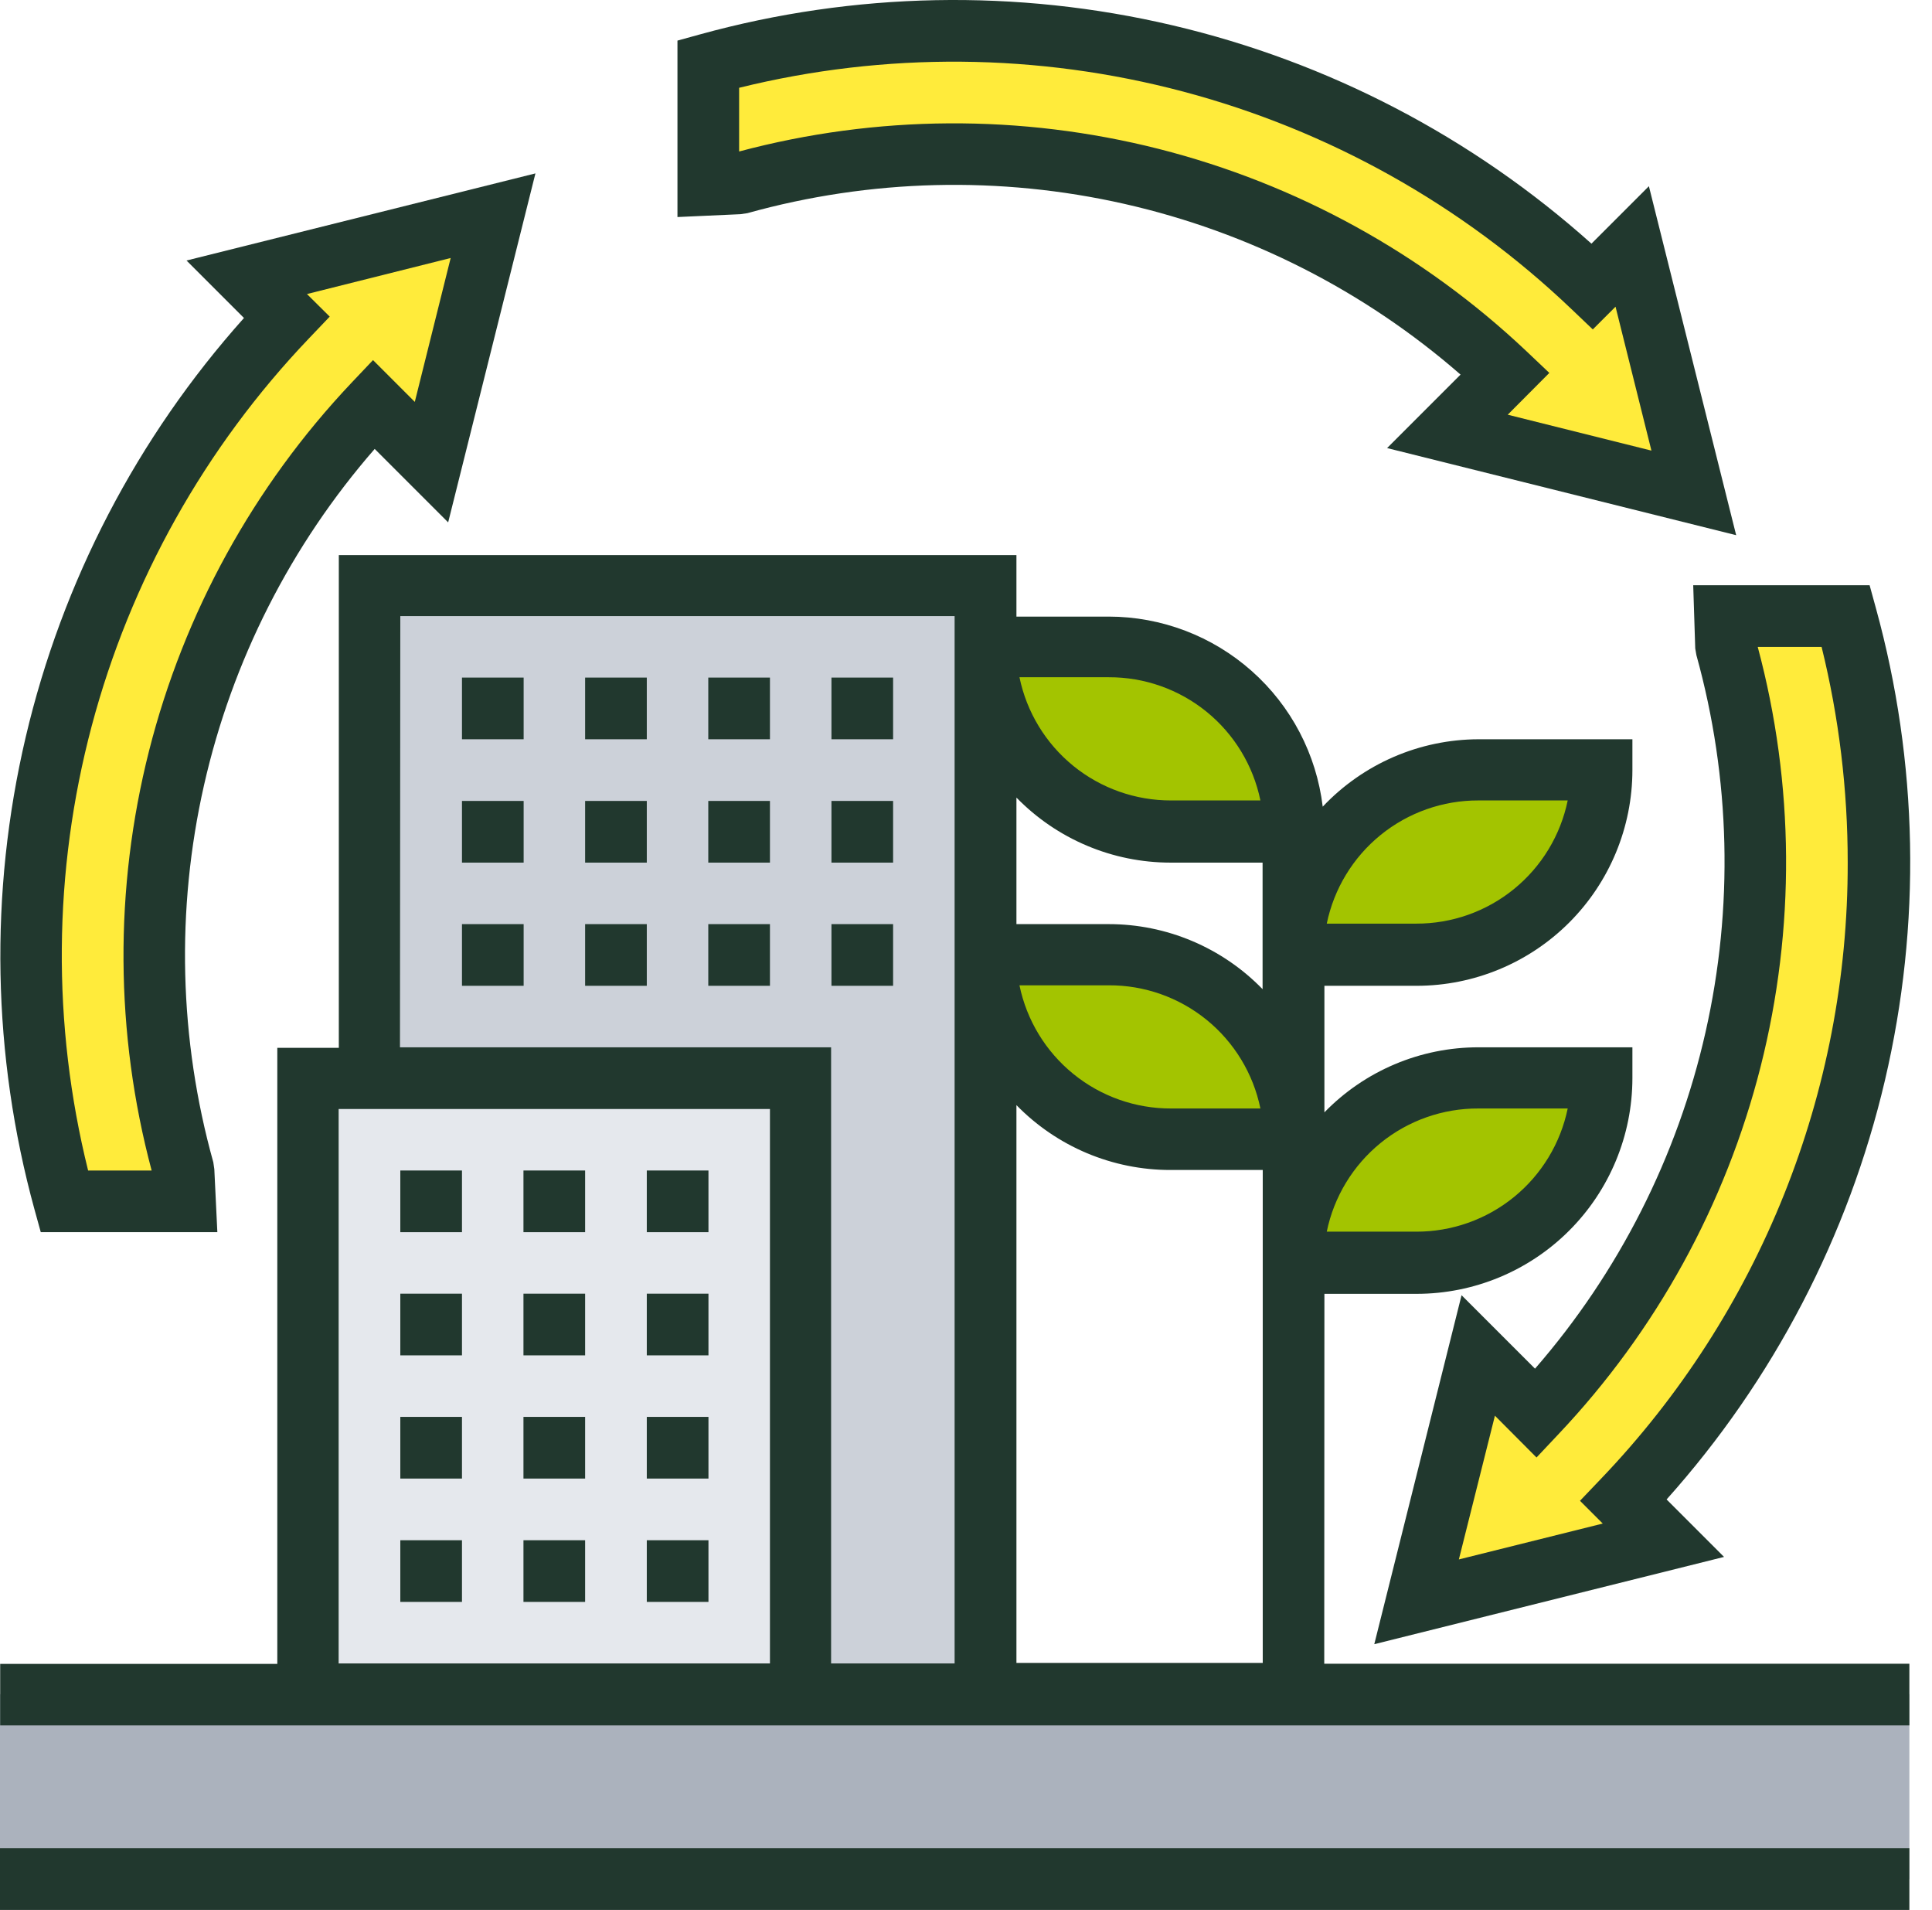
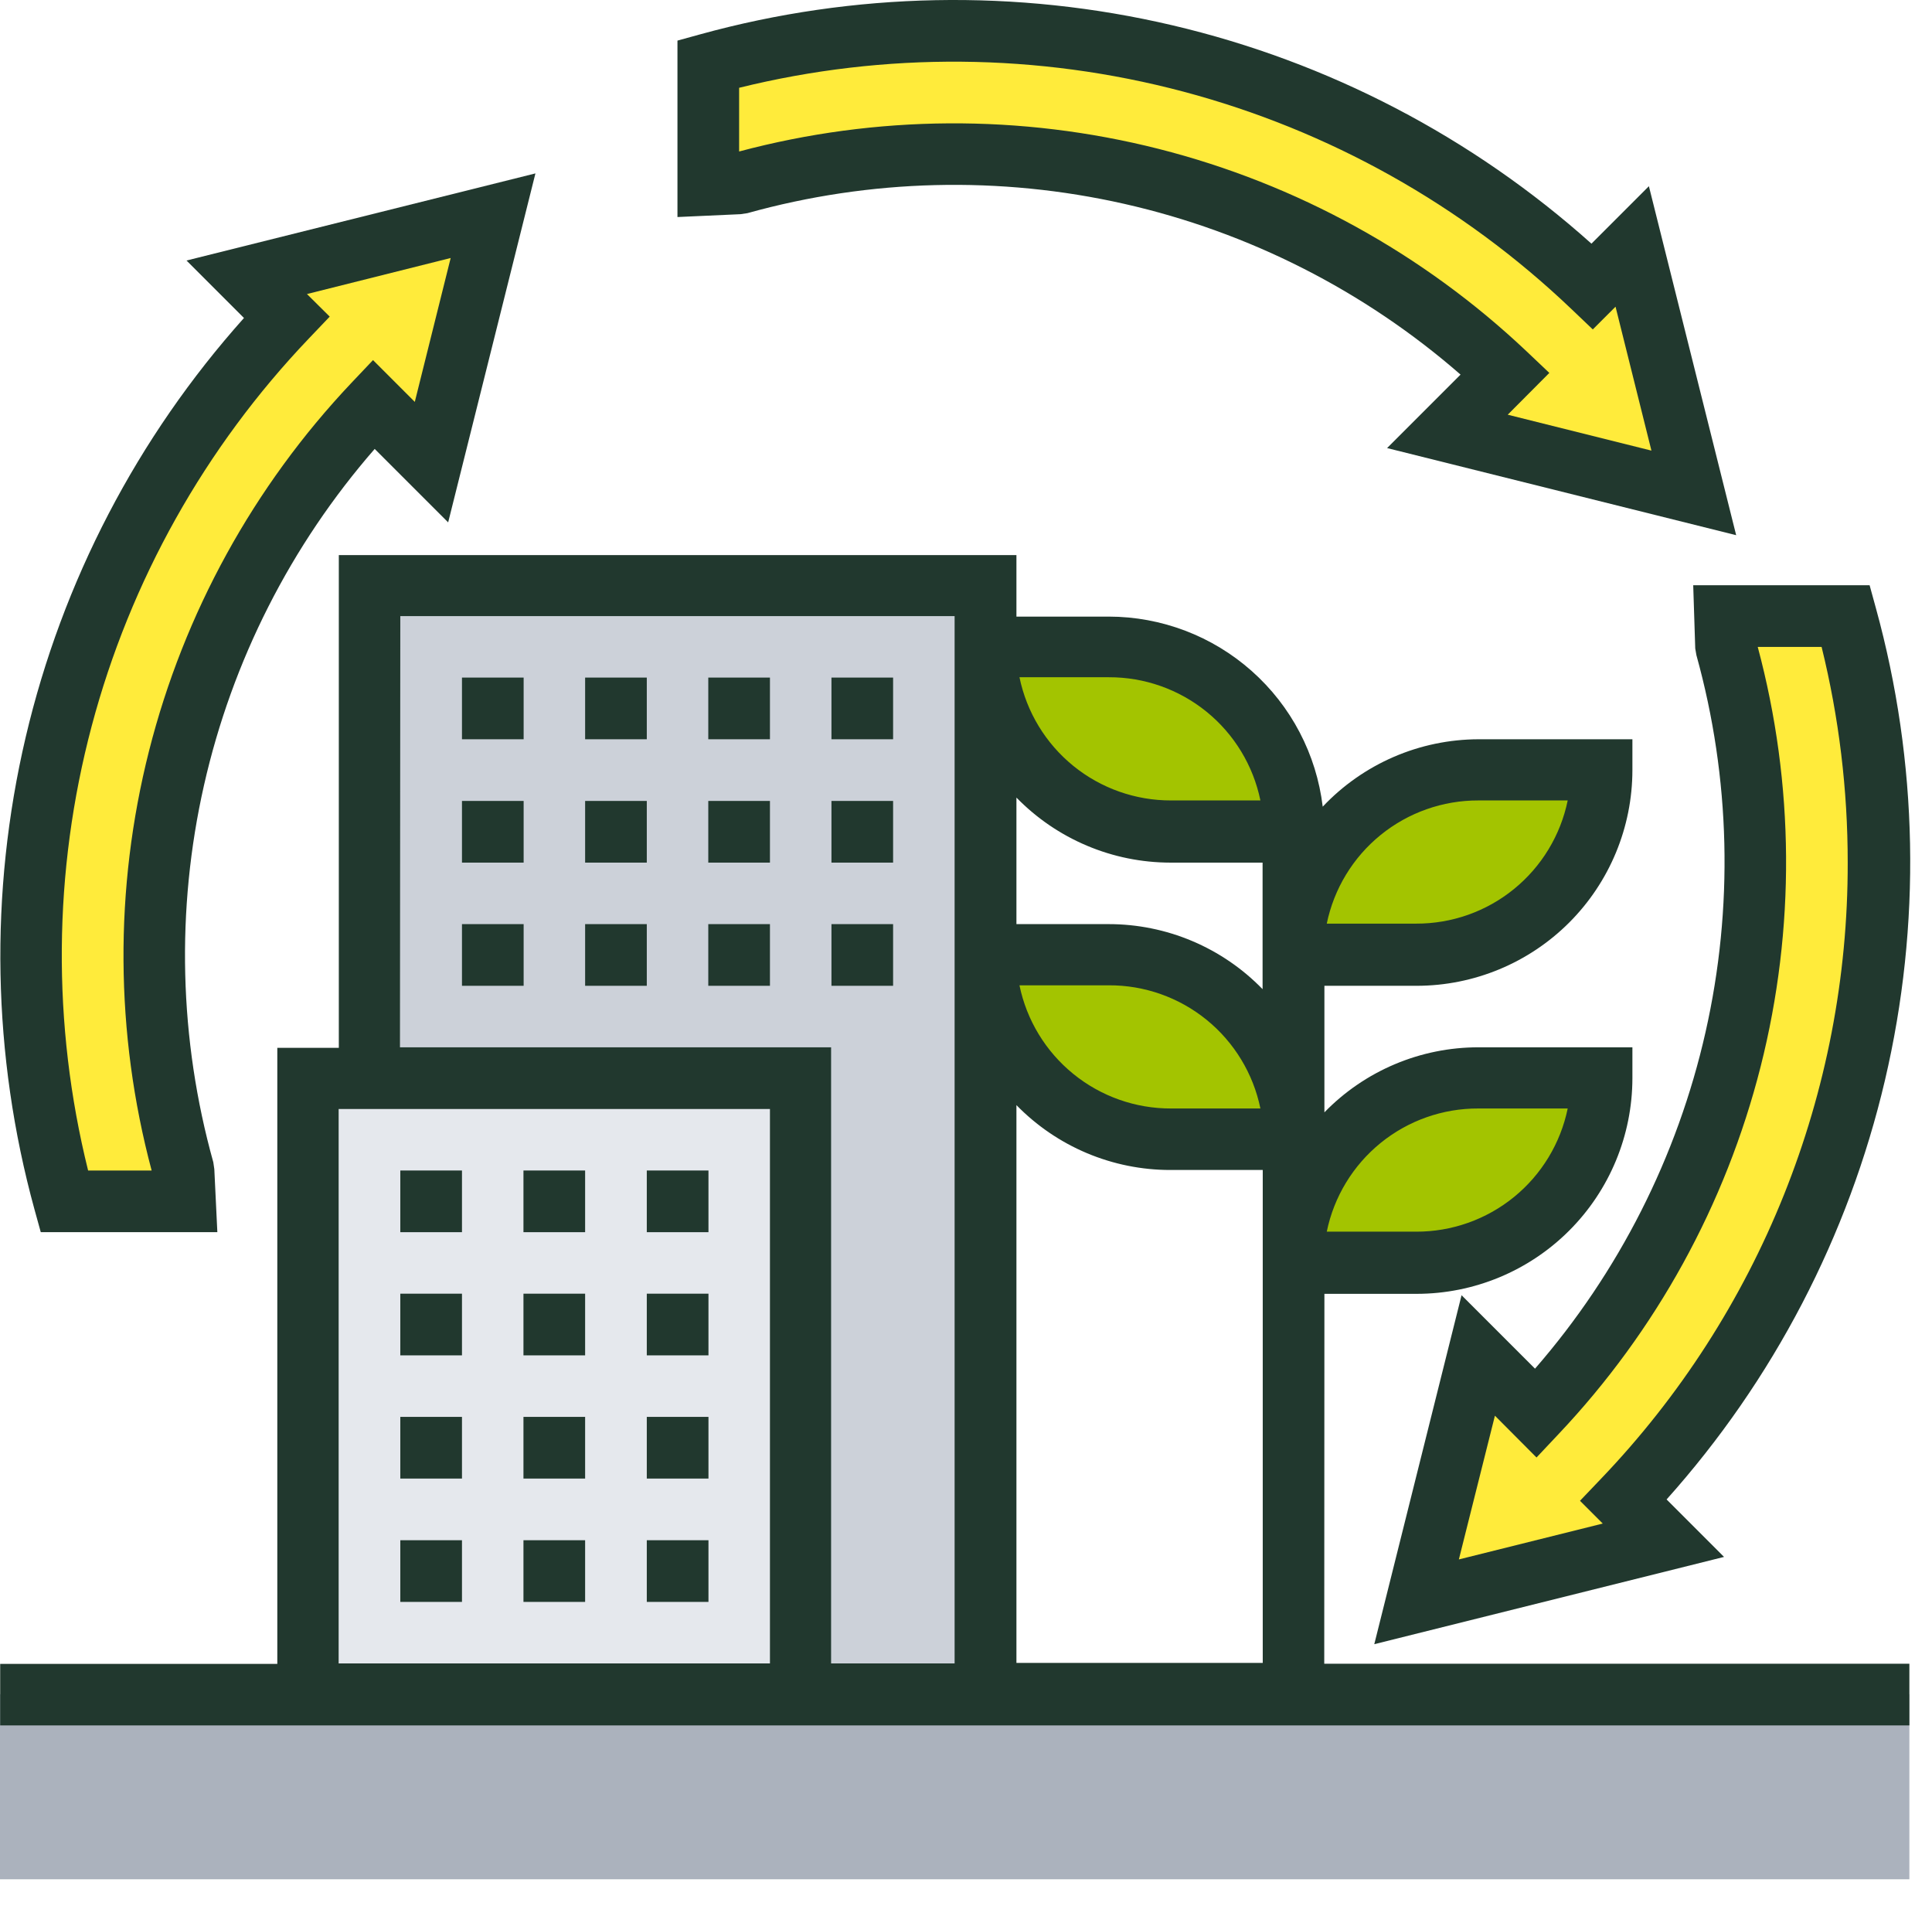
<svg xmlns="http://www.w3.org/2000/svg" width="86" height="85" viewBox="0 0 86 85" fill="none">
  <path d="M84.993 75.4H0V83.635H84.993V75.4Z" fill="#ABB2BD" />
  <path d="M16.454 26.046V42.492V47.982H35.646V75.393H43.865V42.492V28.791V26.046H16.454Z" fill="#CCD1D9" />
  <path d="M35.645 47.982V75.4H13.709V47.982H16.447H35.645Z" fill="#E5E8ED" />
  <path d="M82.143 27.418C84.031 34.272 84.111 41.499 82.376 48.394C80.642 55.288 77.151 61.616 72.244 66.761L74.029 68.546L63.057 71.291L65.802 60.319L68.374 62.898C72.604 58.424 75.606 52.933 77.088 46.957C78.57 40.98 78.483 34.723 76.833 28.79L76.766 27.418H82.143Z" fill="#FFEB3B" />
  <path d="M72.656 10.972L75.393 21.936L64.429 19.199L67.009 16.619C62.535 12.389 57.043 9.387 51.067 7.905C45.091 6.422 38.833 6.51 32.901 8.159L31.528 8.227V2.857C38.382 0.964 45.609 0.88 52.505 2.614C59.4 4.347 65.728 7.84 70.871 12.749L72.656 10.972Z" fill="#FFEB3B" />
  <path d="M21.929 9.599L19.191 20.541L16.611 17.969C12.387 22.446 9.389 27.938 7.907 33.913C6.425 39.888 6.51 46.144 8.152 52.077L8.227 53.442H2.85C0.962 46.587 0.882 39.361 2.616 32.466C4.351 25.571 7.842 19.244 12.749 14.099L10.964 12.322L21.929 9.599Z" fill="#FFEB3B" />
  <path d="M65.801 47.982H71.284C71.284 50.17 70.414 52.268 68.867 53.815C67.32 55.362 65.222 56.231 63.034 56.231H57.552C57.552 54.044 58.421 51.945 59.968 50.398C61.515 48.851 63.613 47.982 65.801 47.982Z" fill="#A3C400" />
  <path d="M65.801 34.273H71.284C71.284 36.461 70.414 38.559 68.867 40.106C67.32 41.653 65.222 42.523 63.034 42.523H57.552C57.552 40.335 58.421 38.236 59.968 36.689C61.515 35.142 63.613 34.273 65.801 34.273Z" fill="#A3C400" />
  <path d="M49.347 42.5C51.535 42.5 53.634 43.369 55.181 44.916C56.728 46.463 57.597 48.562 57.597 50.75H52.115C49.927 50.75 47.828 49.88 46.282 48.333C44.734 46.786 43.865 44.688 43.865 42.5H49.347Z" fill="#A3C400" />
  <path d="M49.347 28.791C51.535 28.791 53.634 29.66 55.181 31.207C56.728 32.754 57.597 34.853 57.597 37.041H52.115C49.927 37.041 47.828 36.171 46.282 34.624C44.734 33.077 43.865 30.979 43.865 28.791H49.347Z" fill="#A3C400" />
-   <path d="M84.993 82.255H0V85H84.993V82.255Z" fill="#21382E" />
  <path d="M32.901 3.907C39.402 2.301 46.204 2.36 52.677 4.078C59.15 5.797 65.085 9.119 69.934 13.739L70.901 14.661L71.913 13.649L73.511 20.054L67.114 18.456L68.966 16.596L67.946 15.629C63.347 11.282 57.713 8.183 51.579 6.627C45.445 5.072 39.015 5.111 32.901 6.742V3.907ZM33.268 9.487C38.741 7.961 44.507 7.819 50.048 9.073C55.589 10.327 60.731 12.938 65.014 16.671L61.744 19.941L77.283 23.818L73.398 8.287L70.841 10.844C65.535 6.095 59.122 2.753 52.189 1.126C45.256 -0.502 38.026 -0.363 31.161 1.53L30.156 1.807V9.659L32.961 9.532L33.268 9.487Z" fill="#21382E" />
  <path d="M13.747 15.066L14.677 14.091L13.664 13.086L20.061 11.482L18.464 17.886L16.604 16.026L15.637 17.046C11.29 21.645 8.191 27.279 6.635 33.413C5.08 39.547 5.119 45.977 6.75 52.092H3.922C2.308 45.592 2.362 38.791 4.08 32.318C5.798 25.845 9.123 19.911 13.747 15.066ZM1.537 53.832L1.815 54.837H9.675L9.54 52.032L9.495 51.724C7.969 46.252 7.827 40.486 9.081 34.945C10.335 29.404 12.946 24.261 16.679 19.979L19.949 23.248L23.834 7.717L8.302 11.594L10.86 14.152C6.113 19.459 2.773 25.872 1.144 32.804C-0.484 39.736 -0.349 46.966 1.537 53.832Z" fill="#21382E" />
  <path d="M81.086 28.791C81.86 31.932 82.25 35.155 82.248 38.39C82.266 48.612 78.326 58.443 71.254 65.824L70.331 66.791L71.344 67.804L64.939 69.401L66.544 63.004L68.396 64.864L69.364 63.836C73.715 59.24 76.816 53.606 78.371 47.471C79.925 41.336 79.881 34.904 78.243 28.791H81.086ZM75.461 28.858L75.513 29.158C77.033 34.633 77.172 40.398 75.918 45.939C74.665 51.48 72.057 56.624 68.329 60.911L65.059 57.642L61.174 73.173L76.743 69.289L74.186 66.731C78.935 61.427 82.277 55.014 83.904 48.083C85.532 41.151 85.393 33.922 83.501 27.058L83.223 26.046H75.371L75.461 28.858Z" fill="#21382E" />
  <path d="M26.046 52.092H23.301V54.837H26.046V52.092Z" fill="#21382E" />
  <path d="M31.536 52.092H28.791V54.837H31.536V52.092Z" fill="#21382E" />
  <path d="M20.564 52.092H17.819V54.837H20.564V52.092Z" fill="#21382E" />
  <path d="M26.046 57.574H23.301V60.319H26.046V57.574Z" fill="#21382E" />
  <path d="M31.536 57.574H28.791V60.319H31.536V57.574Z" fill="#21382E" />
  <path d="M20.564 57.574H17.819V60.319H20.564V57.574Z" fill="#21382E" />
  <path d="M20.564 63.057H17.819V65.802H20.564V63.057Z" fill="#21382E" />
  <path d="M31.536 63.057H28.791V65.802H31.536V63.057Z" fill="#21382E" />
  <path d="M26.046 63.057H23.301V65.802H26.046V63.057Z" fill="#21382E" />
  <path d="M31.536 68.546H28.791V71.291H31.536V68.546Z" fill="#21382E" />
  <path d="M20.564 68.546H17.819V71.291H20.564V68.546Z" fill="#21382E" />
  <path d="M26.046 68.546H23.301V71.291H26.046V68.546Z" fill="#21382E" />
  <path d="M39.755 41.127H37.011V43.872H39.755V41.127Z" fill="#21382E" />
  <path d="M23.309 41.127H20.564V43.872H23.309V41.127Z" fill="#21382E" />
  <path d="M28.791 41.127H26.046V43.872H28.791V41.127Z" fill="#21382E" />
  <path d="M34.273 41.127H31.528V43.872H34.273V41.127Z" fill="#21382E" />
  <path d="M23.309 35.645H20.564V38.39H23.309V35.645Z" fill="#21382E" />
  <path d="M39.755 35.645H37.011V38.39H39.755V35.645Z" fill="#21382E" />
  <path d="M34.273 35.645H31.528V38.39H34.273V35.645Z" fill="#21382E" />
  <path d="M28.791 35.645H26.046V38.39H28.791V35.645Z" fill="#21382E" />
  <path d="M23.309 30.155H20.564V32.9H23.309V30.155Z" fill="#21382E" />
  <path d="M39.755 30.155H37.011V32.9H39.755V30.155Z" fill="#21382E" />
  <path d="M28.791 30.155H26.046V32.9H28.791V30.155Z" fill="#21382E" />
  <path d="M34.273 30.155H31.528V32.9H34.273V30.155Z" fill="#21382E" />
  <path d="M15.074 49.354H34.273V74.028H15.074V49.354ZM17.819 27.418H42.493V74.028H36.995V46.609H17.804L17.819 27.418ZM52.092 38.39H56.202V44.022C55.311 43.105 54.246 42.377 53.068 41.879C51.891 41.382 50.626 41.126 49.347 41.127H45.245V35.495C46.137 36.41 47.203 37.138 48.38 37.635C49.557 38.133 50.822 38.389 52.1 38.39M49.355 30.14C50.94 30.134 52.478 30.677 53.709 31.676C54.939 32.675 55.786 34.07 56.105 35.623H52.13C50.545 35.627 49.007 35.084 47.777 34.085C46.547 33.086 45.7 31.692 45.38 30.14H49.355ZM45.38 43.85H49.355C50.94 43.843 52.478 44.386 53.709 45.385C54.939 46.385 55.786 47.779 56.105 49.332H52.13C50.545 49.337 49.007 48.794 47.777 47.794C46.547 46.795 45.7 45.402 45.38 43.85ZM56.209 74.005H45.245V49.182C46.137 50.096 47.203 50.823 48.38 51.319C49.558 51.815 50.822 52.07 52.1 52.069H56.209V74.005ZM65.809 35.623H69.784C69.465 37.175 68.618 38.57 67.388 39.569C66.158 40.569 64.619 41.111 63.034 41.105H59.059C59.379 39.553 60.226 38.159 61.456 37.16C62.687 36.161 64.224 35.618 65.809 35.623ZM65.809 49.332H69.784C69.464 50.884 68.617 52.278 67.387 53.277C66.157 54.276 64.619 54.819 63.034 54.814H59.059C59.378 53.261 60.225 51.867 61.455 50.867C62.685 49.868 64.224 49.325 65.809 49.332ZM58.954 57.581H63.064C65.609 57.579 68.05 56.567 69.85 54.767C71.65 52.968 72.662 50.527 72.664 47.982V46.609H65.809C64.531 46.609 63.266 46.864 62.088 47.362C60.911 47.859 59.845 48.587 58.954 49.504V43.872H63.064C65.609 43.87 68.05 42.858 69.85 41.058C71.65 39.258 72.662 36.818 72.664 34.273V32.9H65.809C64.511 32.904 63.227 33.171 62.035 33.687C60.844 34.203 59.77 34.956 58.879 35.9C58.599 33.57 57.476 31.423 55.721 29.865C53.966 28.306 51.702 27.444 49.355 27.441H45.245V24.703H15.082V46.632H12.344V74.05H0.008V76.788H84.993V74.043H58.947L58.954 57.581Z" fill="#21382E" />
</svg>